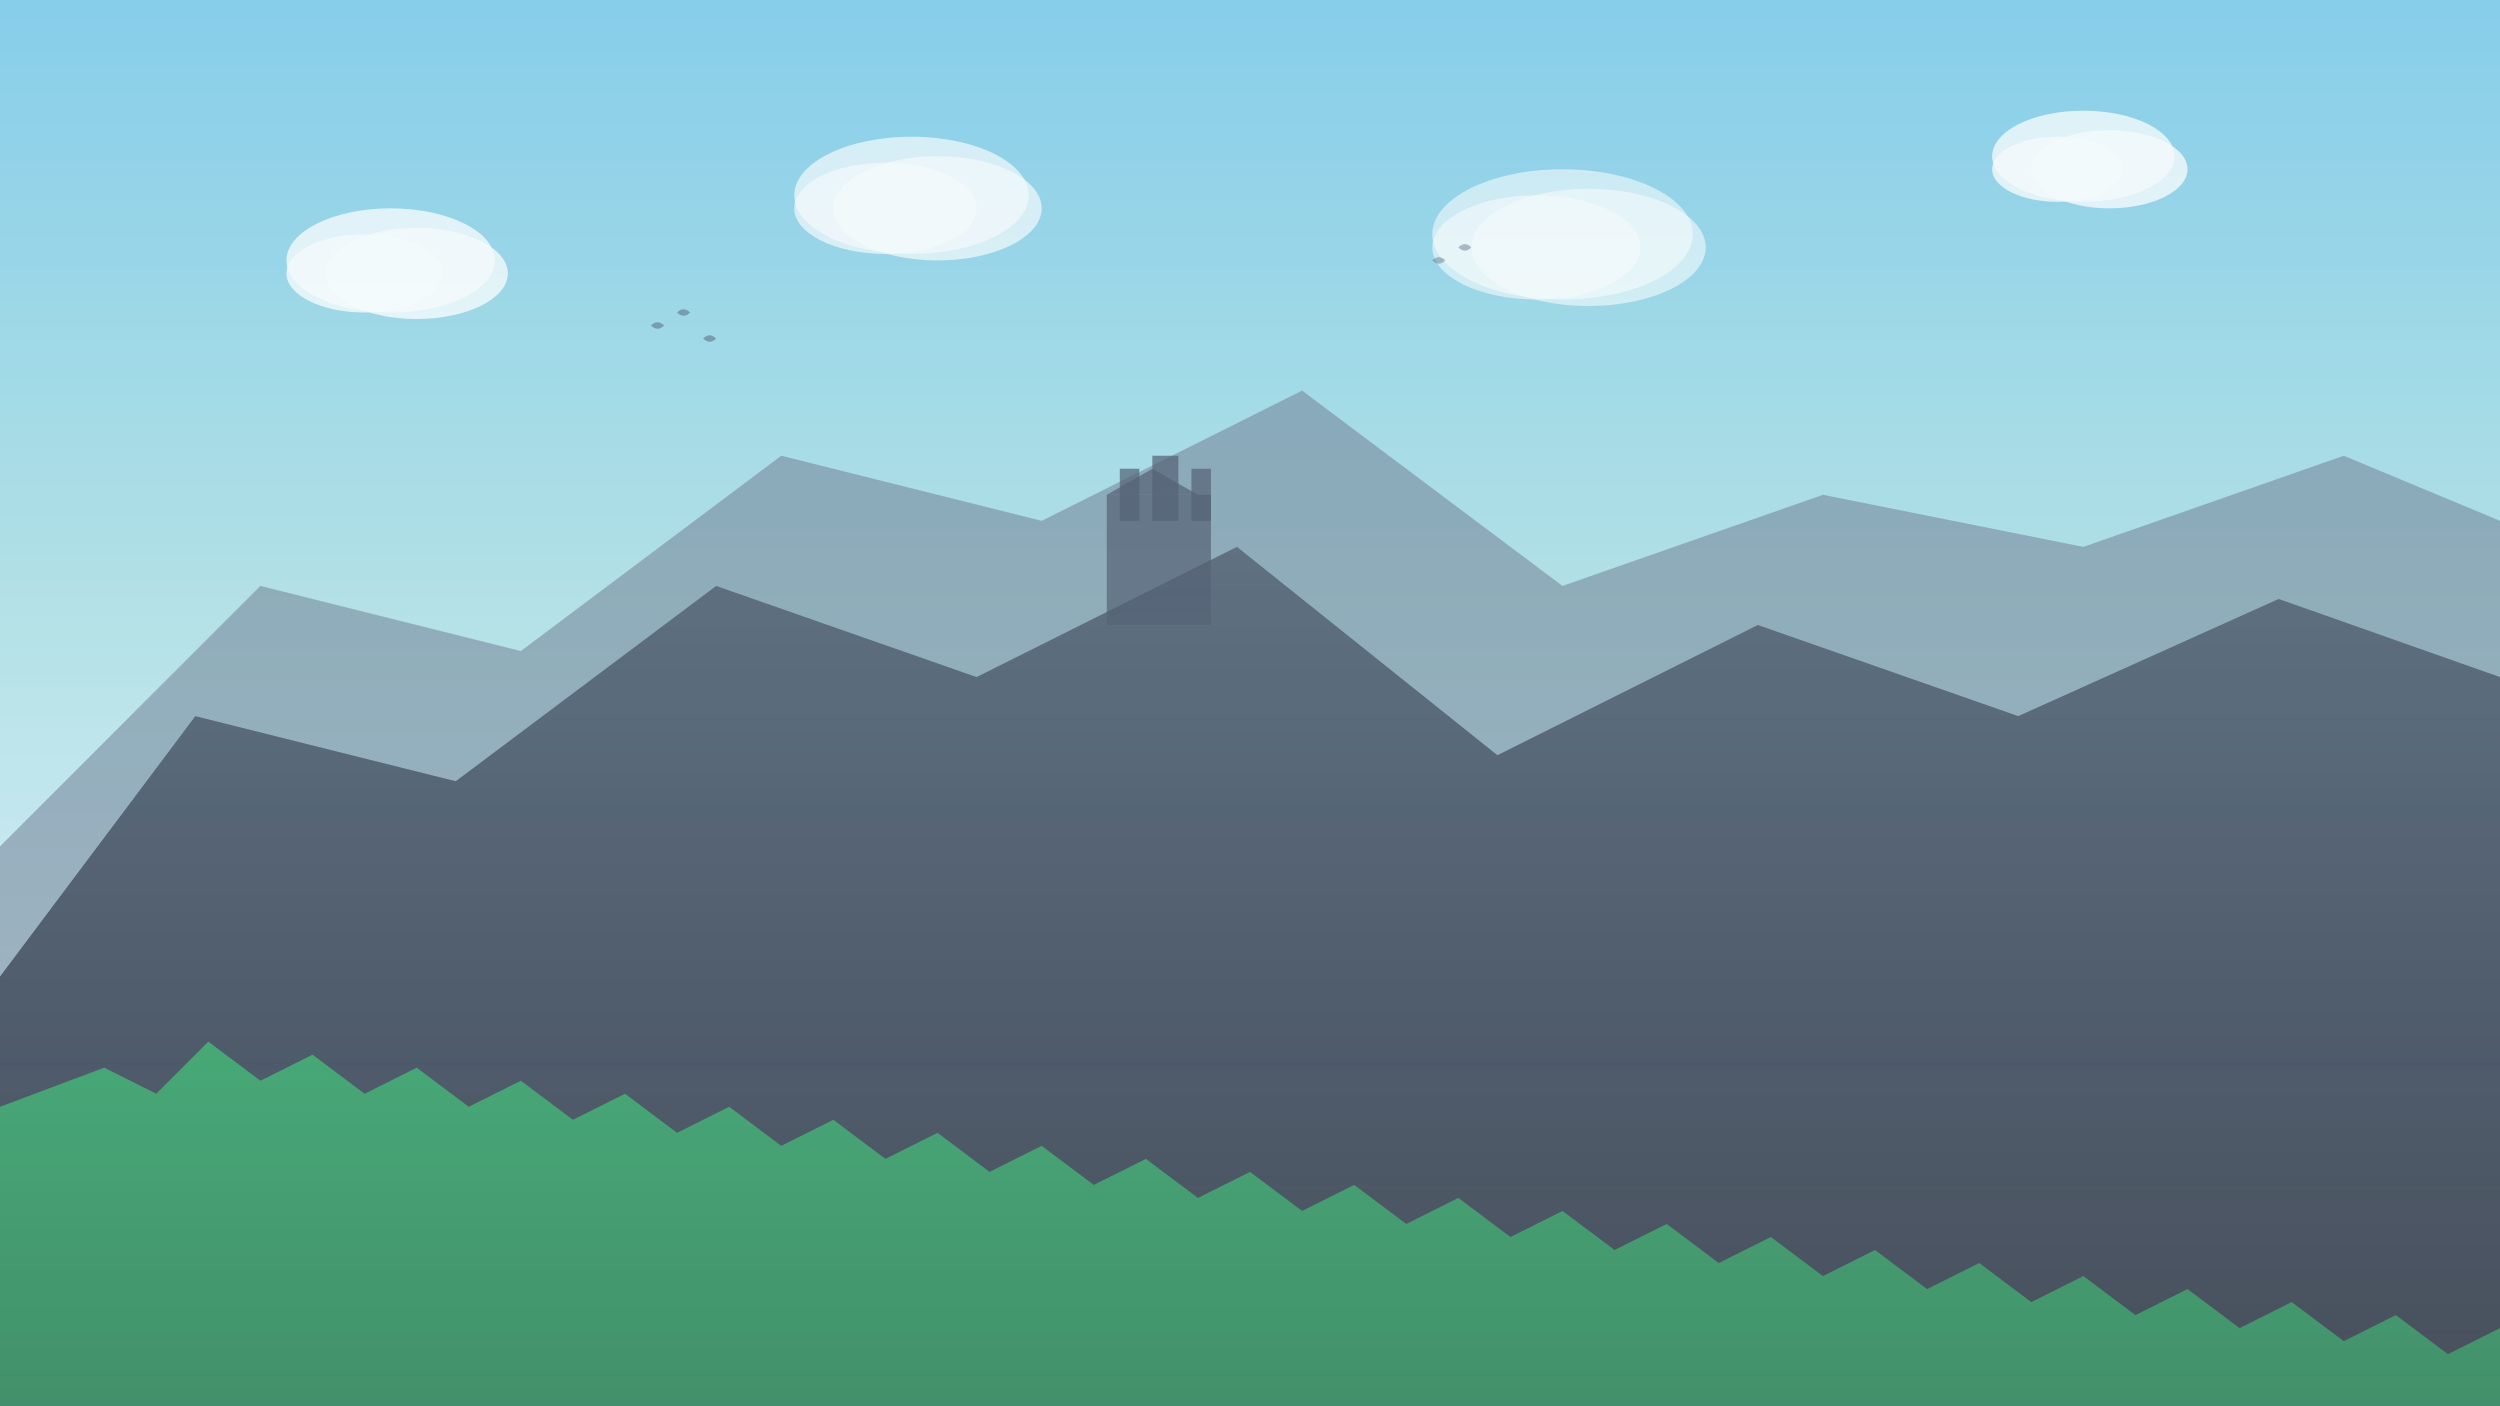
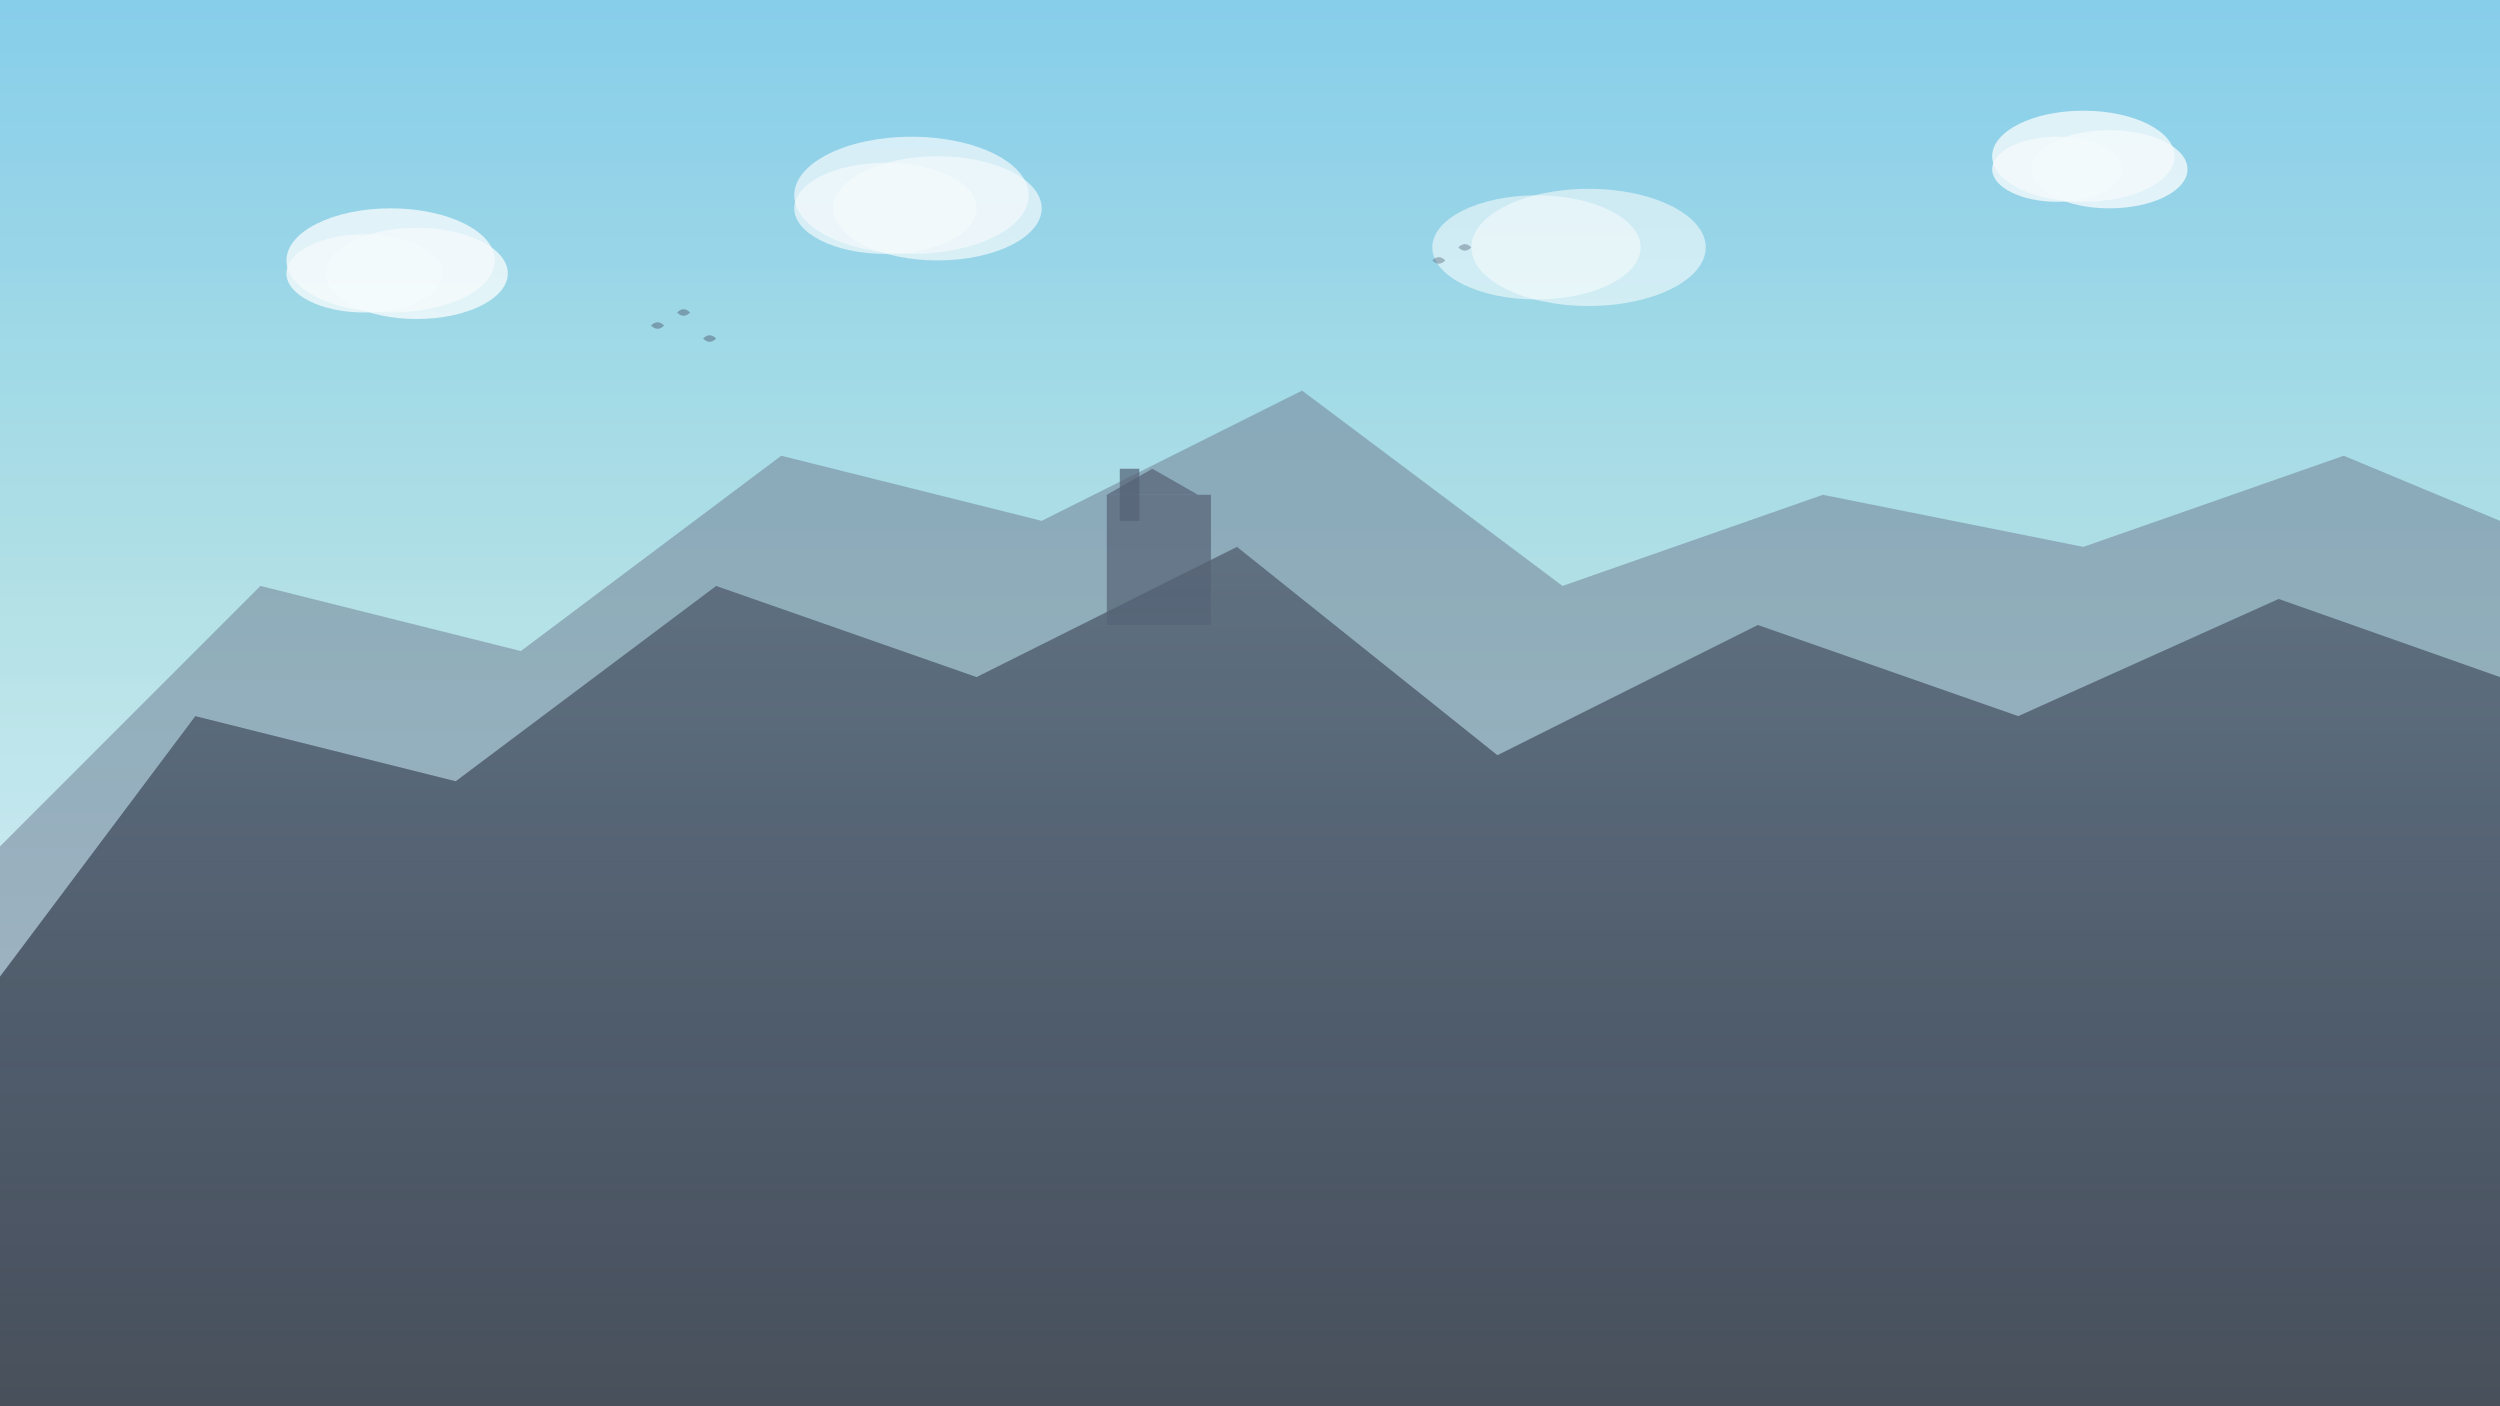
<svg xmlns="http://www.w3.org/2000/svg" width="1920" height="1080" viewBox="0 0 1920 1080" fill="none">
  <rect x="0" y="0" width="1920" height="1080" fill="#333333" stroke="none" />
  <defs>
    <linearGradient id="skyGradient" x1="0%" y1="0%" x2="0%" y2="100%">
      <stop offset="0%" style="stop-color:#87CEEB;stop-opacity:1" />
      <stop offset="40%" style="stop-color:#B0E0E6;stop-opacity:1" />
      <stop offset="100%" style="stop-color:#F0F8FF;stop-opacity:1" />
    </linearGradient>
    <linearGradient id="mountainGradient" x1="0%" y1="0%" x2="0%" y2="100%">
      <stop offset="0%" style="stop-color:#4a5568;stop-opacity:1" />
      <stop offset="50%" style="stop-color:#2d3748;stop-opacity:1" />
      <stop offset="100%" style="stop-color:#1a202c;stop-opacity:1" />
    </linearGradient>
    <linearGradient id="forestGradient" x1="0%" y1="0%" x2="0%" y2="100%">
      <stop offset="0%" style="stop-color:#38a169;stop-opacity:1" />
      <stop offset="100%" style="stop-color:#2f855a;stop-opacity:1" />
    </linearGradient>
  </defs>
  <rect width="1920" height="1080" fill="url(#skyGradient)" />
  <path d="M0 650 L200 450 L400 500 L600 350 L800 400 L1000 300 L1200 450 L1400 380 L1600 420 L1800 350 L1920 400 L1920 1080 L0 1080 Z" fill="#718096" opacity="0.6" />
  <path d="M0 750 L150 550 L350 600 L550 450 L750 520 L950 420 L1150 580 L1350 480 L1550 550 L1750 460 L1920 520 L1920 1080 L0 1080 Z" fill="url(#mountainGradient)" opacity="0.8" />
-   <path d="M0 850 L80 820 L120 840 L160 800 L200 830 L240 810 L280 840 L320 820 L360 850 L400 830 L440 860 L480 840 L520 870 L560 850 L600 880 L640 860 L680 890 L720 870 L760 900 L800 880 L840 910 L880 890 L920 920 L960 900 L1000 930 L1040 910 L1080 940 L1120 920 L1160 950 L1200 930 L1240 960 L1280 940 L1320 970 L1360 950 L1400 980 L1440 960 L1480 990 L1520 970 L1560 1000 L1600 980 L1640 1010 L1680 990 L1720 1020 L1760 1000 L1800 1030 L1840 1010 L1880 1040 L1920 1020 L1920 1080 L0 1080 Z" fill="url(#forestGradient)" />
  <ellipse cx="300" cy="200" rx="80" ry="40" fill="#ffffff" opacity="0.8" />
  <ellipse cx="280" cy="210" rx="60" ry="30" fill="#ffffff" opacity="0.8" />
  <ellipse cx="320" cy="210" rx="70" ry="35" fill="#ffffff" opacity="0.8" />
  <ellipse cx="700" cy="150" rx="90" ry="45" fill="#ffffff" opacity="0.7" />
  <ellipse cx="680" cy="160" rx="70" ry="35" fill="#ffffff" opacity="0.7" />
  <ellipse cx="720" cy="160" rx="80" ry="40" fill="#ffffff" opacity="0.7" />
-   <ellipse cx="1200" cy="180" rx="100" ry="50" fill="#ffffff" opacity="0.6" />
  <ellipse cx="1180" cy="190" rx="80" ry="40" fill="#ffffff" opacity="0.6" />
  <ellipse cx="1220" cy="190" rx="90" ry="45" fill="#ffffff" opacity="0.6" />
  <ellipse cx="1600" cy="120" rx="70" ry="35" fill="#ffffff" opacity="0.8" />
  <ellipse cx="1580" cy="130" rx="50" ry="25" fill="#ffffff" opacity="0.8" />
  <ellipse cx="1620" cy="130" rx="60" ry="30" fill="#ffffff" opacity="0.8" />
  <rect x="850" y="380" width="80" height="100" fill="#4a5568" opacity="0.7" />
  <rect x="860" y="360" width="15" height="40" fill="#4a5568" opacity="0.7" />
-   <rect x="885" y="350" width="20" height="50" fill="#4a5568" opacity="0.7" />
-   <rect x="915" y="360" width="15" height="40" fill="#4a5568" opacity="0.7" />
  <polygon points="850,380 885,360 920,380" fill="#4a5568" opacity="0.7" />
  <path d="M500 250 Q505 245 510 250 Q505 255 500 250" fill="#4a5568" opacity="0.5" />
  <path d="M520 240 Q525 235 530 240 Q525 245 520 240" fill="#4a5568" opacity="0.5" />
  <path d="M540 260 Q545 255 550 260 Q545 265 540 260" fill="#4a5568" opacity="0.5" />
  <path d="M1100 200 Q1105 195 1110 200 Q1105 205 1100 200" fill="#4a5568" opacity="0.4" />
  <path d="M1120 190 Q1125 185 1130 190 Q1125 195 1120 190" fill="#4a5568" opacity="0.4" />
  <rect width="1920" height="1080" fill="url(#skyGradient)" opacity="0.1" />
</svg>